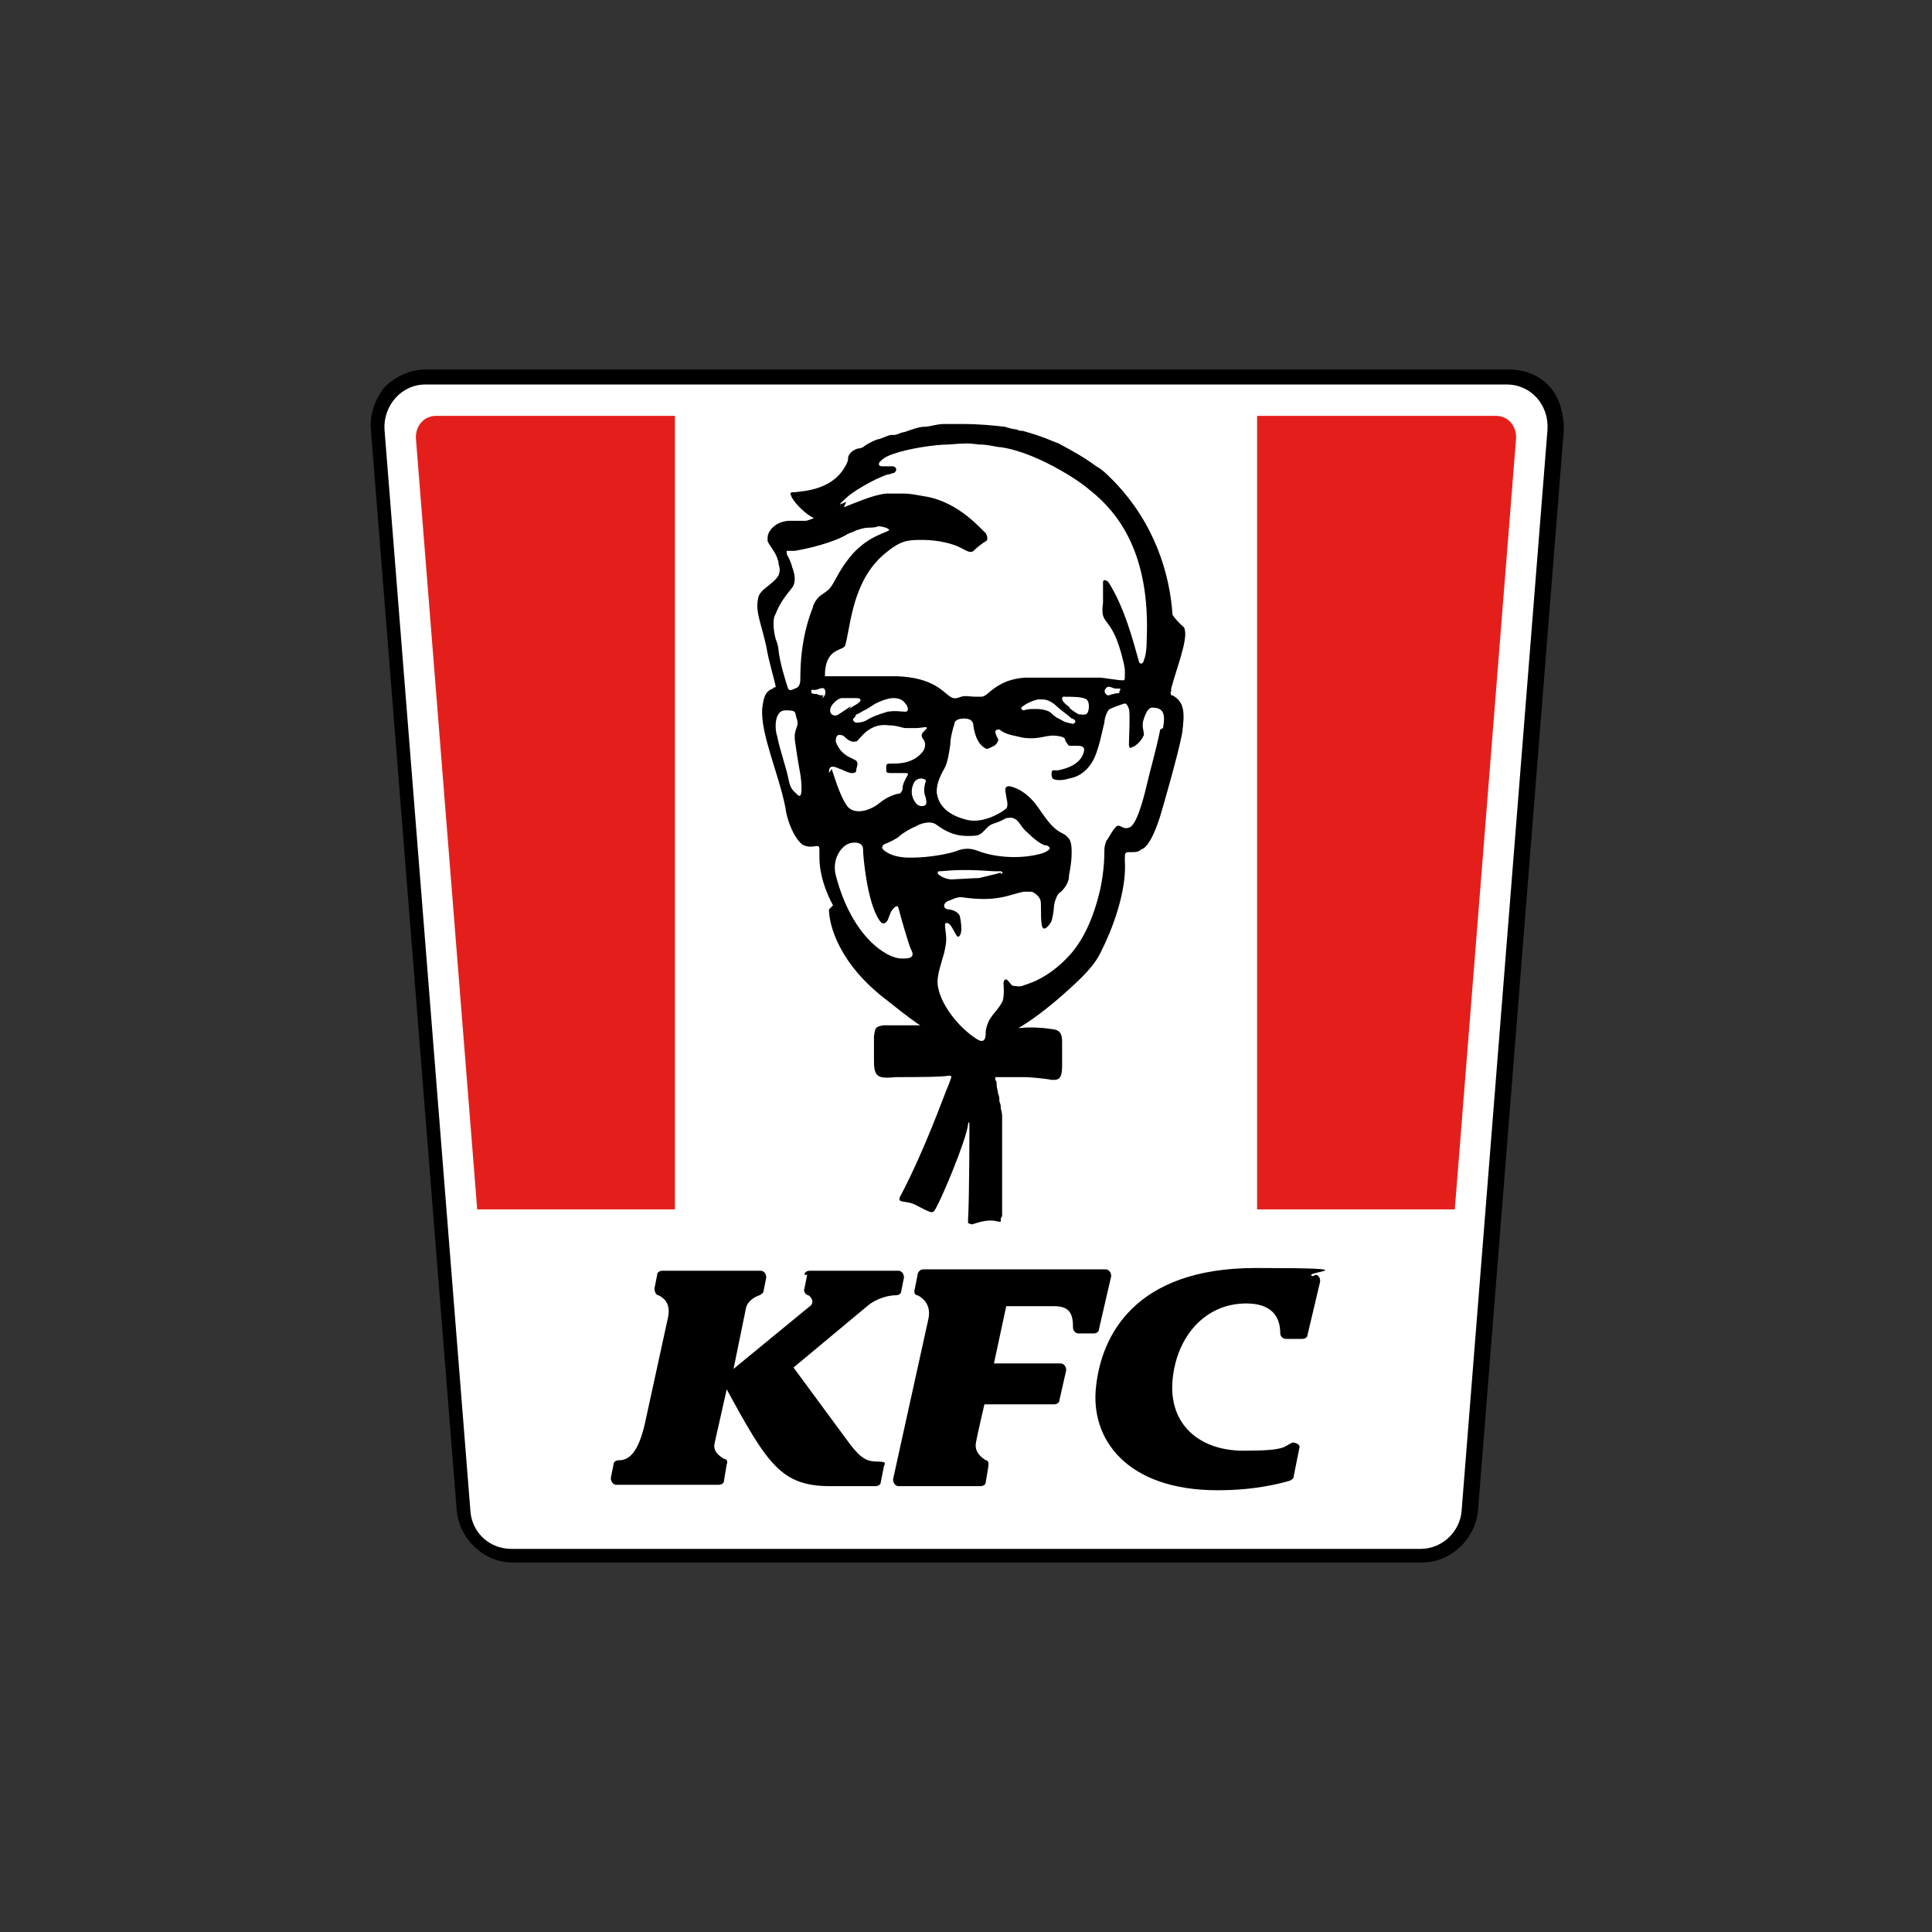
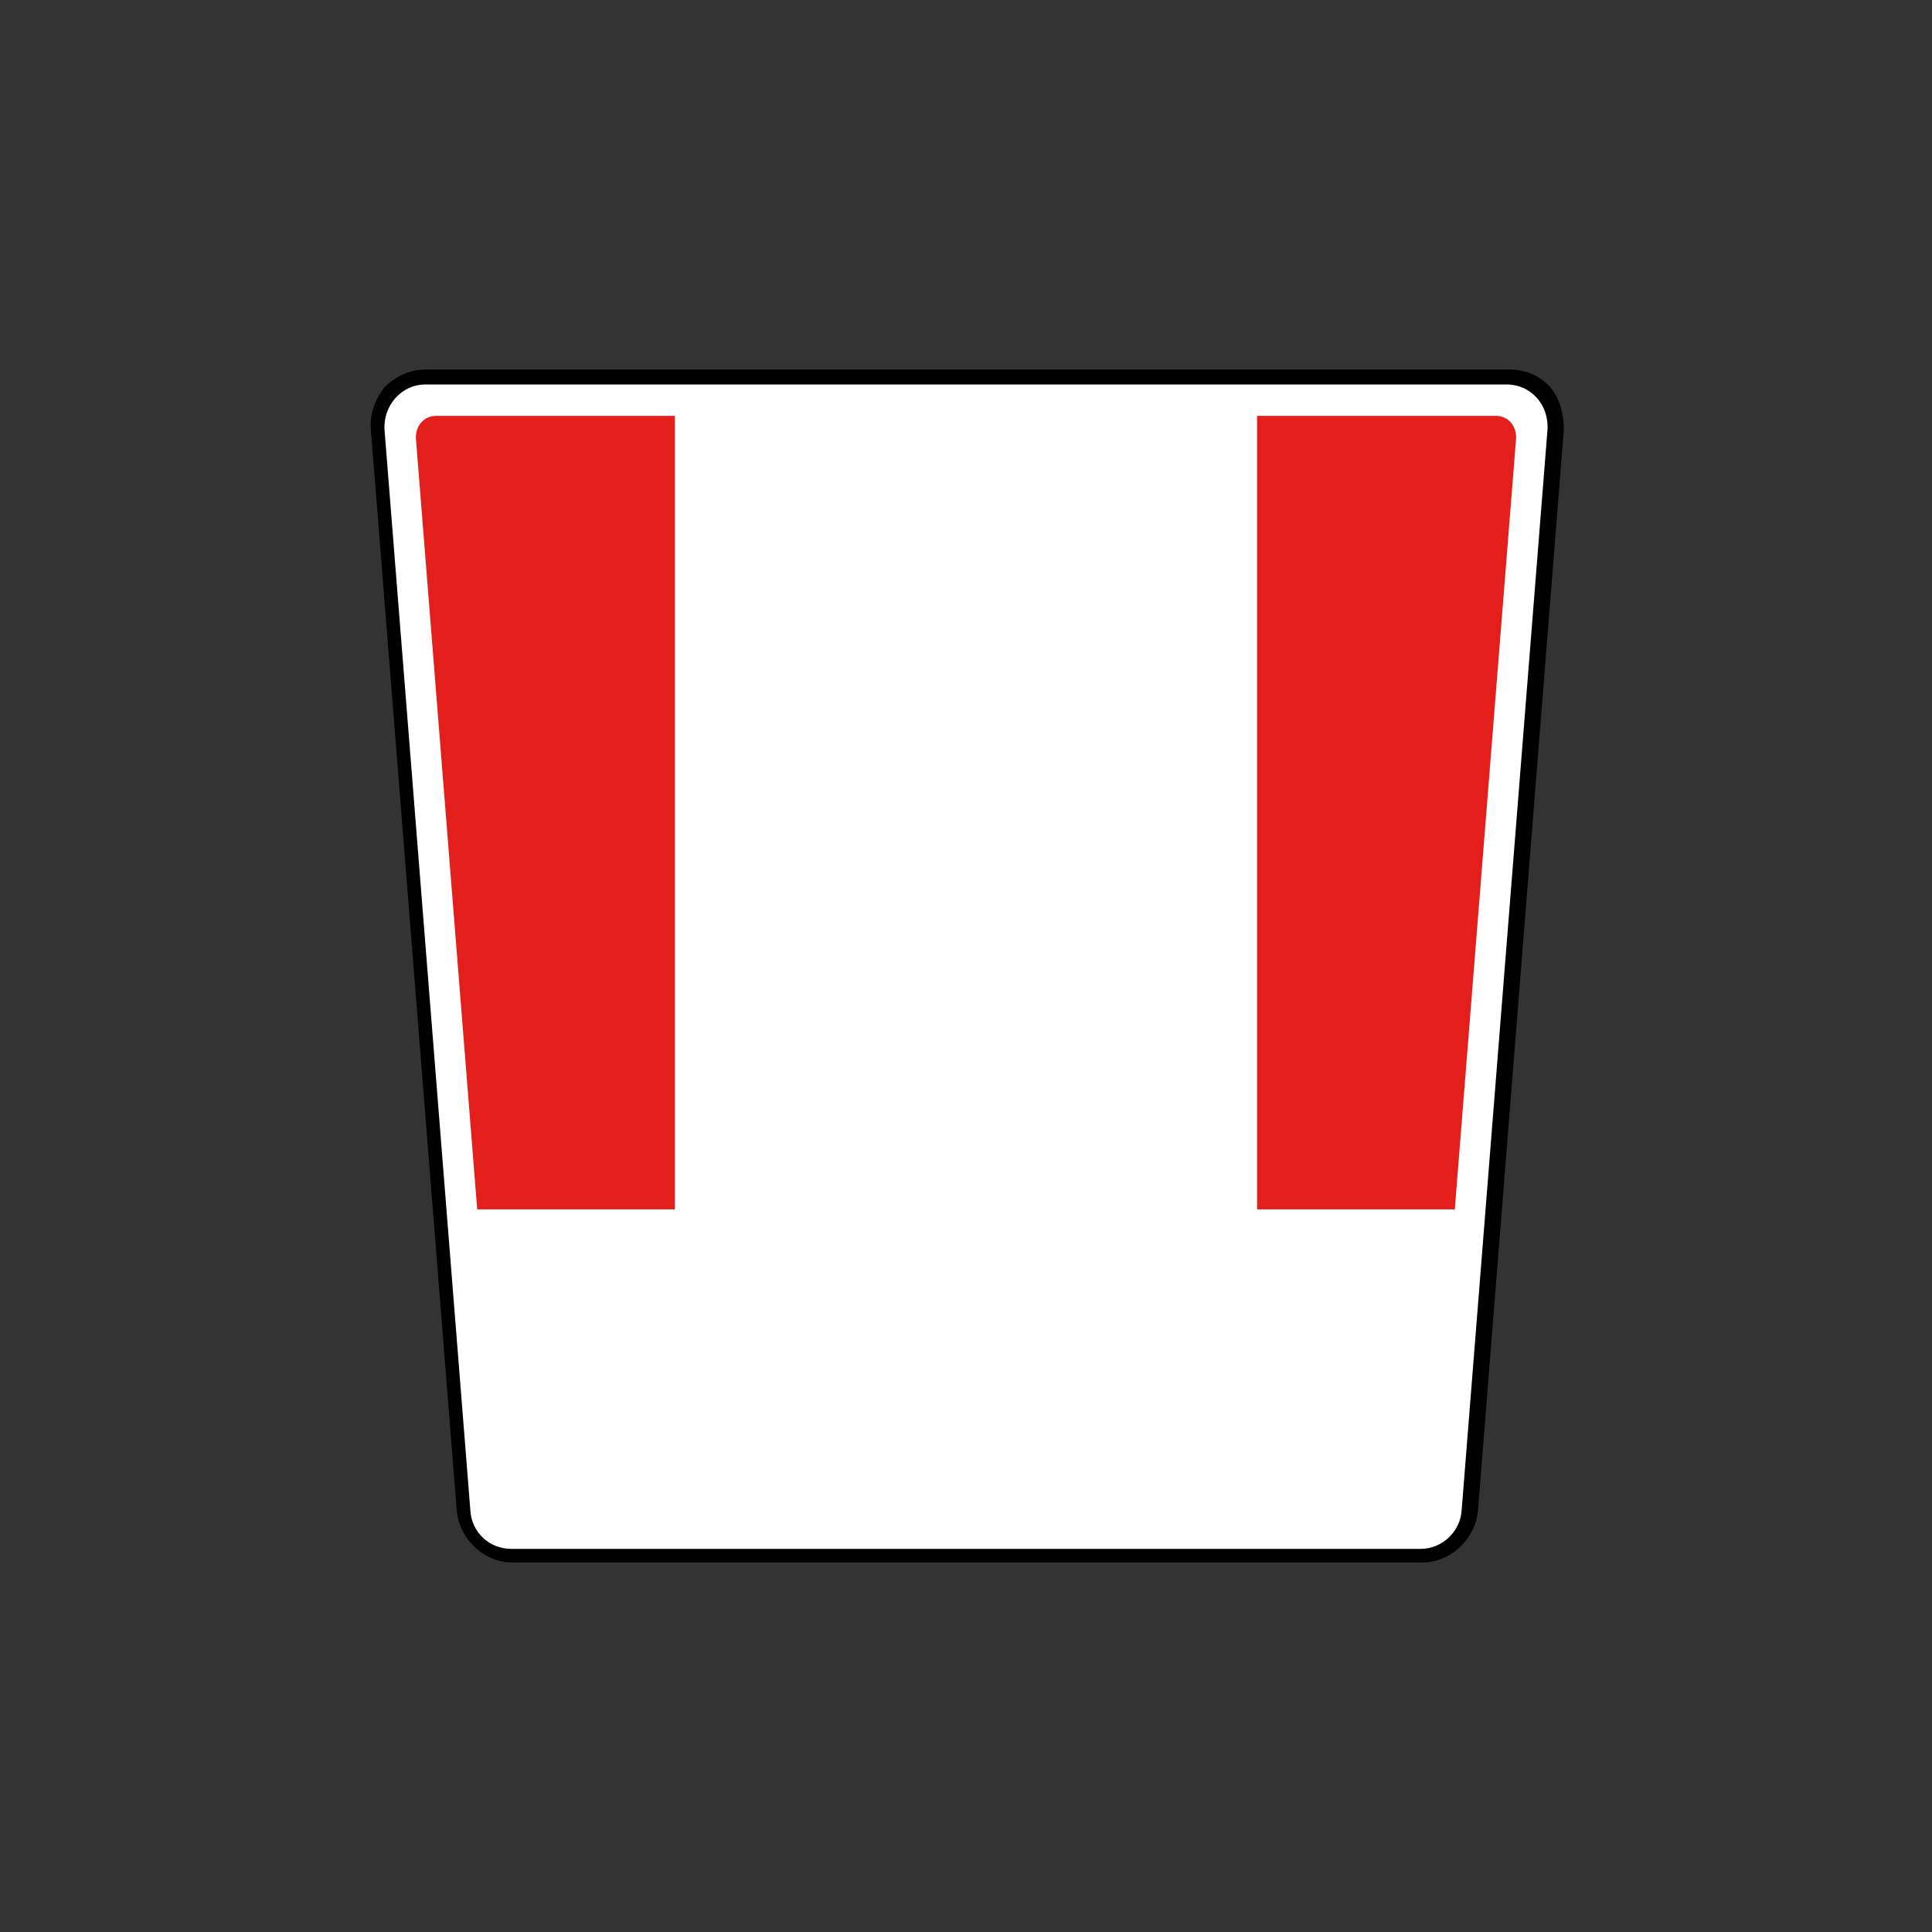
<svg xmlns="http://www.w3.org/2000/svg" id="Livello_1" data-name="Livello 1" version="1.1" viewBox="0 0 141.7 141.7">
  <rect x="0" y="0" width="141.7" height="141.7" fill="#333333" stroke="none" />
  <defs>
    <style>
      .cls-1 {
        fill: #000;
      }

      .cls-1, .cls-2, .cls-3 {
        stroke-width: 0px;
      }

      .cls-2 {
        fill: #fff;
      }

      .cls-3 {
        fill: #e41f1b;
      }
    </style>
  </defs>
  <path class="cls-2" d="M37.5,114.1c-1.9,0-3.4-1.4-3.6-3.3l-6.2-79.3c0-1,.2-2,.9-2.7.7-.7,1.6-1.2,2.6-1.2h79.3c1,0,2,.4,2.6,1.2.7.7,1,1.7.9,2.7l-6.3,79.3c-.1,1.9-1.7,3.3-3.6,3.3H37.5Z" />
  <path class="cls-1" d="M110.5,27.1H31.2c-1.1,0-2.2.5-3,1.3-.7.9-1.1,2-1,3.1l6.3,79.3c.2,2.1,2,3.8,4.1,3.8h66.7c2.1,0,3.9-1.7,4.1-3.8l6.3-79.3c0-1.1-.3-2.3-1-3.1-.8-.9-1.9-1.3-3-1.3M110.5,28.2c1.8,0,3.1,1.5,3,3.3l-6.3,79.3c-.1,1.5-1.4,2.8-3,2.8H37.5c-1.6,0-2.9-1.2-3-2.8l-6.3-79.3c-.1-1.7,1.2-3.3,3-3.3,0,0,79.3,0,79.3,0Z" />
-   <path class="cls-1" d="M60.8,66.7c0,1.1.7,4,4.3,6.7,1.5,1.2,2.2,1.7,2.4,1.8h0c.1,0-.6,0-.7,0-.3,0-1.3,0-2,0-.7.1-.6.3-.7.8v1.6c0,.6,0,.9.2,1.2.2.2.4.3,1.4.2.9,0,3.5,0,3.8-.1.4,0,.3,0,.1.6-.4.9-1.7,4.7-3.6,8.3-.2.5.5.2,1.2.6,1.2.6,1.2.7,1.5.1.4-.7,2.1-4.7,2.3-6,0-.2.1-.3.1,0s0,5.3-.1,7c0,0,0,.2,0,.2s.2.1.3.1h0c.6-.2,1.3-.4,1.9-.2h.2s0,0,0-.1,0-.2.1-.3h0c0-.1,0-.2,0-.4v-4.7c0-.2,0-.4,0-.7,0-.2,0-.4,0-.7,0-.2,0-.4,0-.7,0-.2,0-.4-.1-.7,0-.2,0-.3-.1-.5,0-.2,0-.4-.1-.6,0-.2-.1-.4-.1-.6s0-.3-.1-.4v-.2c0,0,.1,0,.2,0h0c.7,0,1.8,0,2,0s1.5.1,1.9.2c.4,0,.8.1.8-1v-.7h0v-.3h0v-.2h0v-.3h0v-.2h0c0-.4,0-.9-.6-1-.6-.1-1.6-.2-2.5-.1-.1,0-.2,0-.1,0h0c.2-.1,1.5-.9,3.1-2.3,1.7-1.5,2.5-2.3,3-3.4,0,0,1.9-3.6,1.7-6.6,0-.6,0-.6.4-.6s.6,0,.8-.2c.8-.2,1.5-2.8,1.5-2.8,0,0,1.2-4.1,1.5-5.7.2-1.5.2-2.3-.7-2.8h-.1c0-.1-.1-.2,0-.3v-.2c.4-1.5,1.2-3.5,1-4.3,0-.2-.2-.3-.3-.4s-.4-.4-.6-.7h0c-.2-3-1.3-6.7-4.3-9.8,0,0-.2-.2-.3-.3-.2-.2-.6-.6-1-.8-.8-.6-1.5-1-2.8-1.7-.1,0-1.1-.5-2.6-.9-.1,0-.3,0-.4-.1-.2,0-.6-.1-.9-.2-.9-.1-1.9-.2-3-.2h-.7c-.2,0-.5,0-.8,0-.5,0-1,.2-1.4.2-.4,0-.9.2-1.5.4-.2,0-.5.2-.7.2,0,0-.1,0-.2,0-.2,0-.6.2-.9.3-.2,0-1,.4-1.2.6,0,0-.2.1-.4.1-.6.2-.7.6-.7.7s0,.2-.1.4c-.9,1.9-3,2-3.8,2.1-.2,0-.4,0-.3.2.2.6,1.2,1.5,1.7,1.7,0,0-.5.2-.6.2-.2,0-1.2,0-1.3,0h0c-1.1.1-1.5.9-1.5,1.2v.3c.2.4.5.7.7,1.2h0c0,.1.1.2.1.4s.2.4,0,.9c-.4.7-1.4,1-1.5,1.7-.2,1,.2,1.7.6,3.5.2,1.2.6,2.4.7,3h0c0,0-.2,0-.2.1-.6.2-.7.7-.8,1.5-.1,1.9,1.2,4.7,1.7,7.2.1.9.6,2.2,1.2,2.7.1.1.4.2.6.2.5,0,.7-.2.7.2v.6c0,1.8,1,3.5,1,3.5M61.6,37c.1-.2.4-.4.6-.6s1.7-1.2,2.9-1.6c.2,0,.3-.1.4-.1.2,0,.4-.4,0-.5h-.8c-.2,0-.3-.1-.2-.3.2-.2.4-.4,1-.6,1.1-.4,3.1-.7,4.1-.7,1.2-.1,1.4-.1,2.2,0,.7,0,1.3.2,1.6.2,1.4.2,3,.9,4.4,1.7.7.4,1.5.9,2.2,1.5,2,1.6,4.4,4.6,4.1,11,0,.7-.1,1.2-.2,1.4,0,.2-.3.5-.4,0-.4-1.4-1-3.8-2.2-5.7-.2-.2-.4-.2-.4,0s0,1.4,0,1.5c-.2,1.5.3,1,1,2.7.2.5.5,1.5.6,2.2v.6c0,.2-.1.2-.1.2-.5,0-1.4-.2-1.8-.2h-5.4c-1.4.1-2.1.6-2.8,1.2-.1.1-.3.2-.4.2h-.2c0,0-.2,0-.3,0-.3,0-.7-.1-1,0s-.5.2-.8,0c-.5-.3-1.2-1.4-3.9-1.5h-5.3c0-2.2,1.4-1.8,1.5-2.3.4-1.4.5-4.7,2.9-6.7,1.2-1,1.7-1,2.8-1s2.3.3,2.8.6c.4.2.7.4.9.2s.7-.6.9-.7c.2-.1.1-.4,0-.6-.2-.1-1.9-2.3-4.5-2.7-.6-.1-1-.2-1.6-.2s-.6,0-1.2,0c-1,.1-2.3.7-3.1,1,0,0,.1-.3.2-.4M82.1,50.8c-.1.1-.2,0-.4.1-.2,0-.3.1-.4.1-.2,0-.4-.3-.2-.5.2-.3.5,0,.7,0h.3c.1,0,.1.1,0,.2M78.5,51.9s-.5-.3-.6-.6c0-.1,0-.2.1-.2.7,0,1.4,0,1.7.2.2.2.2.6.1.9-.1.3-.4.2-.6.2s-.8-.5-.8-.5M78.8,53.1c-.1,0-.6-.1-.8-.2-.3-.2-.5-.2-.9-.6-.2-.2-.7-.3-1.1-.3s-.7,0-.9.1c-.2,0-.2-.2-.2-.2,0,0,.4-.4,1.2-.6h.4c.3,0,.7.2,1,.5.2.2.9.7,1.1.9.1,0,.5.2.1.4M67.9,58.5c0,.1.1.4,0,.5,0,.1-.5.3-.8-.2-.4-.6-.2-1.2,0-1.5.4-.4.9-.1.8,0-.2.6-.1,1,0,1.2M62.8,52.4c0,0,.1,0,.4-.2.2-.1.4-.2.7-.4.4-.3,1.2-.6,1.6-.6s.7.1.9.4c.2.2.3.6,0,.6s-.7-.1-1.3,0c-.7.2-1.2.4-1.5.6-.3.2-.7.2-.8.2s-.4-.2-.1-.4M62.4,51.8c-.3.2-.6.4-.9.6-.3.2-.7,0-.6-.4,0-.2.4-.7.8-.8,0,0,.3,0,.5,0h.6c.4,0,.4.2.1.4-.1.1-.4.2-.6.4M56.9,45c.3-.8.8-1.4,1.2-1.9.3-.4.2-1,0-1.5-.1-.5-.4-.9-.4-1v-.2h.6c1.8-.3,3.4-.9,3.8-1.2.2-.1.5-.2.7-.3.3-.1.6-.2.9-.2.2,0,.5,0,.7-.1.4,0,.9.2.8.3-.3.2-1.7.5-2.9,2-.7.9-.9,1.4-1.2,1.9s-.4.5-.8.8c-.2.1-.6.5-.7,1-.2.5-.9,2.3-.9,5.1,0,.3,0,.7-.4.8h0c-.2.1-.4.2-.5,0-.2-.6-.6-1.9-.7-2.8,0-.2-.1-.6-.2-.8-.2-.7-.2-1.4-.1-1.7M58.4,58.2c-.5-.4-.5-.8-.6-1.2-.2-.9-.6-2-.8-3-.2-.6-.2-1.9.6-1.9s.7.1.8.5c.3.8-.2.7-.1,1.7.1.7.2,1.4.4,2.5.1.6.2,1.9-.2,1.5M60.4,51c-.2,0-.3,0-.5-.1-.2,0-.3,0-.4-.1,0-.1,0-.2,0-.2h.3c.2,0,.6-.3.7,0,.1.2,0,.5-.2.6M60.8,56.7c0-.3,0-.7.8-.3.1,0,.4.2.8.3.2,0,.4,0,.4-.2,0-.2.2-.5,0-.7s-1.1-.3-1.5-1.4c0-.2,0-.4.2-.5.1,0,.3,0,.4.1s.4.4.7.4.3-.1.4-.2c.2-.2.9-1.2,2.2-1,.6,0,1,.2,1.2.2h.8c.4,0,1-.2.7.1s-.4.4-.2.7h0c.2.2.2.6,0,.9h0c-.3.4-.9.9-2.1.9-.6,0-.6,0-.6.3v.2c0,.2.1.2.6.2h.8c.1,0,.2,0,.2.1h0c-.3.5-.4.8-.4,1s-.1.3-.2.4h0c-.2,0-.9.2-1.5.7s-1.7.9-2.3.3c-.5-.6-.9-1.9-1.2-2.8M66.1,70.3c-1,0-3.6-1.5-4.8-6.1-.3-1.2.4-2.1.9-2.3.2-.1.4-.1.5-.1.1,0,.6,0,.6.5s.3,3.9,1.2,5.2c.2.3.4.3.6,0,.1-.2.2-.6.3-.7,0,0,.4-.6.5-.2.2.8.7,2.5.9,3,.4.7-.2.7-.6.7M66.7,62.9c-1.3,0-1.9-.5-2-.7,0-.1,0-.2.2-.3.3-.1.9-.4,1.1-.6.2-.2.9-.6,1.2-.7.1-.1,1-.5,1.5-.1.7.5,1.4.9,2.7.8.8,0,.8-.7,1.5-.9.6-.2.7-.3.9-.4.2,0,.4-.1.7.1s.4.6.9,1c.6.6,1.1.9,1.3.9.2,0,.3.2.3.2,0,0,0,.2-.6.4-1.8.5-3.7.2-4.7-.2-.5-.2-1-.2-1.5,0s-2,.5-3.3.5M73.4,64c-.3.1-1.2.3-1.6.4-.4,0-1.8.1-2,.1s-.7-.1-1-.4c0,0-.1-.2.1-.2.5,0,1.2-.2,4,0h.5c0,0,.3.1,0,.2M85.1,53.5c-.4,1.9-.7,2.8-1,4.1s-.8,3-1.3,3.1c-.5.2-.7-.4-1,0-.2.2-.4.6-.6.9-.1.1-.2.5-.2.7,0,.4,0,1.5-.3,2.9-.5,2.2-1.3,3.8-2.2,4.8-1.7,1.9-3.3,2.2-3.5,2.3-.2.1-.6,0-.7,0s-.2-.2-.4-.4-.3.1-.3.2.1,1-.1,1.4c-.5.9-1,1-1.2,2.1,0,.4,0,.9-.5.7-1.1-.6-2.7-2.3-3-3.9-.1-.5,0-1,.3-2,.2-.6.3-1.2.3-1.5,0-.6-.2-1.2,0-1.2.4-.1.7,1.1.9,1,.4-.2.1-1.5.1-1.5,0,0-.1-.4-.8-.5-.4,0-.5-.4-.1-.6.3-.1.6-.3,1-.3,2.7.4,3.5-.2,4.6-.4.2,0,.4,0,.5,0,.2,0,.6.3.7.6.1.2,0,1.1.1,1.8s.6,0,.7-.2.2-.9.2-1.1.2-.9.4-1c.5-.4.7-.9.7-1.2,0-.2.2-.9.2-1.8s-.2-1-.4-1.2c-.2-.2-.5-.2-1-.7-.5-.5-.9-1.2-1.3-1.7s-1-1-1.7-1.2c-.7-.2-.4.5-.4.7,0,.1.2.7,0,.9-.2.2-1.7,1.2-3,.8-1.5-.4-2-1.2-2.1-2,0-.6.2-1.1.6-1.8.2-.4.3-1,.4-1.7,0-.5.2-1.2.3-1.5,0-.2.2-.4.7-.4s.7.2.7.6c.2,1.2.7,1.5.9,1.6.1.1.4-.1.6-.2.1,0,.4-.4.3-.5-.1-.2-.2-.4-.2-.5,0-.2.2-.2.3-.2.5.4.9.4,1.7.6,1.4.2,1.7-.3,2.7-.1.1,0,.4.1.4.2s.2.4.3.5c.1,0,.4,0,.6,0,.2,0,.6,0,.5.4-.2,1-1.4,1.3-1.9,1.4-.2,0-.3,0-.4,0-.1.1-.1.4,0,.6.1.1.6.2,1.2,0,.6-.1,1.2-.4,1.7-1.2.5-.8.8-2.6.9-2.9,0-.3.2-.9.4-1,.2-.1,1-.4,1.1-.4.1,0,.2.1.3.4s0,2.3,0,2.6.2.3.2.2c.2,0,.7-.4.9-.9,0-.3-.2-.7,0-1.2.2-.6.4-.8.6-.8.8,0,1,.4.8,1.5M96.5,93.5c.2,0,.4.3.3.6l-.9,3.8c0,.2-.2.3-.4.3h-1.2c-.2,0-.4-.2-.4-.4h0c0-1.3-.7-2.2-2.5-2.2-3,0-5.1,2.4-5.4,5.6-.3,3.3,2,5.2,5.2,5.2s2.9-.3,3.6-.6c.3,0,.6.2.5.4l-.4,2c0,.2-.1.3-.3.4-.7.2-2.5.7-5.3.7-6.7,0-9.4-3.8-8.9-7.7.4-3.5,2.7-8.6,11.7-8.6s3.1.3,4.2.6M59,93.5c0-.2.2-.3.4-.3h6.5c.2,0,.4.2.4.5l-.2,1c0,.2-.2.3-.4.3h0c-.5,0-1.4.2-2.1.8l-5.4,4.5h0l4.2,5.7c.8,1,1.2,1.2,2,1.2s.4.2.4.5l-.2,1c0,.2-.2.3-.4.3h-3.3c-3.6,0-4.6-1.6-7.6-7.1h0l-.9,4c-.1.6.4.9.7,1.1h0c.2,0,.3.2.2.4l-.2,1.2c0,.2-.2.3-.4.3h-7.5c-.2,0-.4-.2-.4-.5l.2-1c0-.2.2-.3.4-.3h0c.7,0,1.4-.5,1.9-2.7l1.7-7.8c.2-1-.3-1.4-.7-1.6h0c-.2,0-.3-.3-.3-.5l.2-1c0-.2.2-.3.4-.3h7.2c.2,0,.4.2.4.5l-.2,1c0,.1-.1.2-.3.3h0c-.3.1-.9.4-1,1l-.9,4.4h0l5.6-4.6c.3-.2.2-.6-.1-.8h0c-.2,0-.4-.3-.3-.5l.2-1M79.1,97.8c-.2,0-.4-.2-.4-.4h0c0-1-.2-1.6-1.4-1.6h-3.5l-.9,4.2h4.9c.2,0,.4.2.4.5l-.5,2.2c0,.2-.2.3-.4.3h-5.1s-.6,2.6-.6,2.7c-.2.8.4,1.2.7,1.4h0c.2,0,.2.2.2.4l-.2,1.2c0,.2-.2.3-.4.3h-6c-.2,0-.4-.2-.4-.5l2.6-11.8c.2-1-.4-1.5-.8-1.7h0c-.2,0-.3-.2-.2-.5l.2-1c0-.2.2-.4.4-.4h13.4c.2,0,.4.2.4.5l-.9,3.9c0,.2-.2.3-.4.3h-1.3" />
  <g>
    <path class="cls-3" d="M49.5,30.5h-17.5c-.9,0-1.5.7-1.5,1.6l4.5,56.6h14.5V30.5Z" />
    <path class="cls-3" d="M109.7,30.5h-17.5v58.2h14.5l4.5-56.6c0-.9-.6-1.6-1.5-1.6h0Z" />
  </g>
</svg>